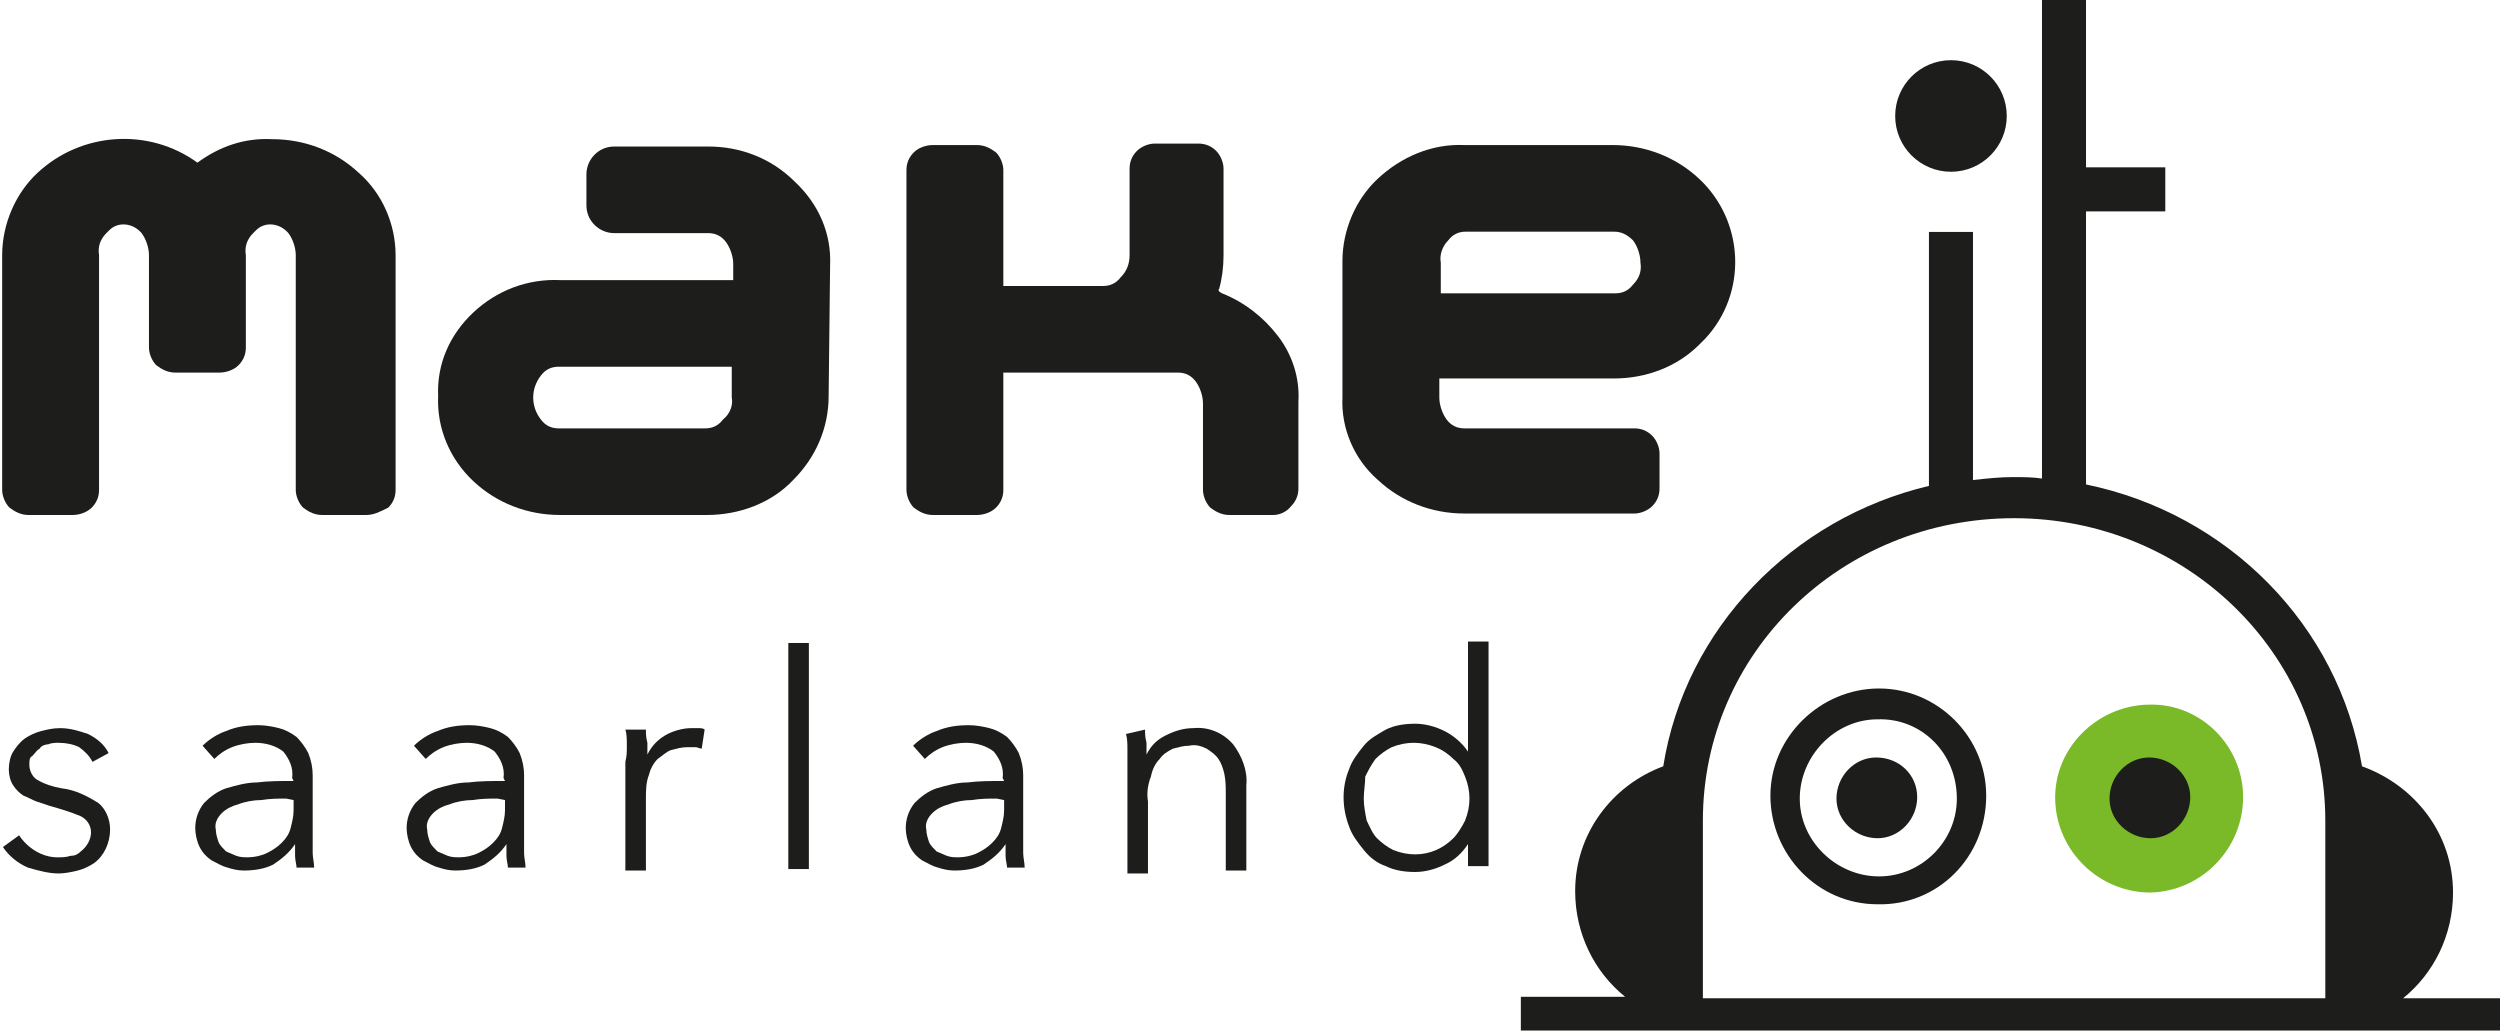
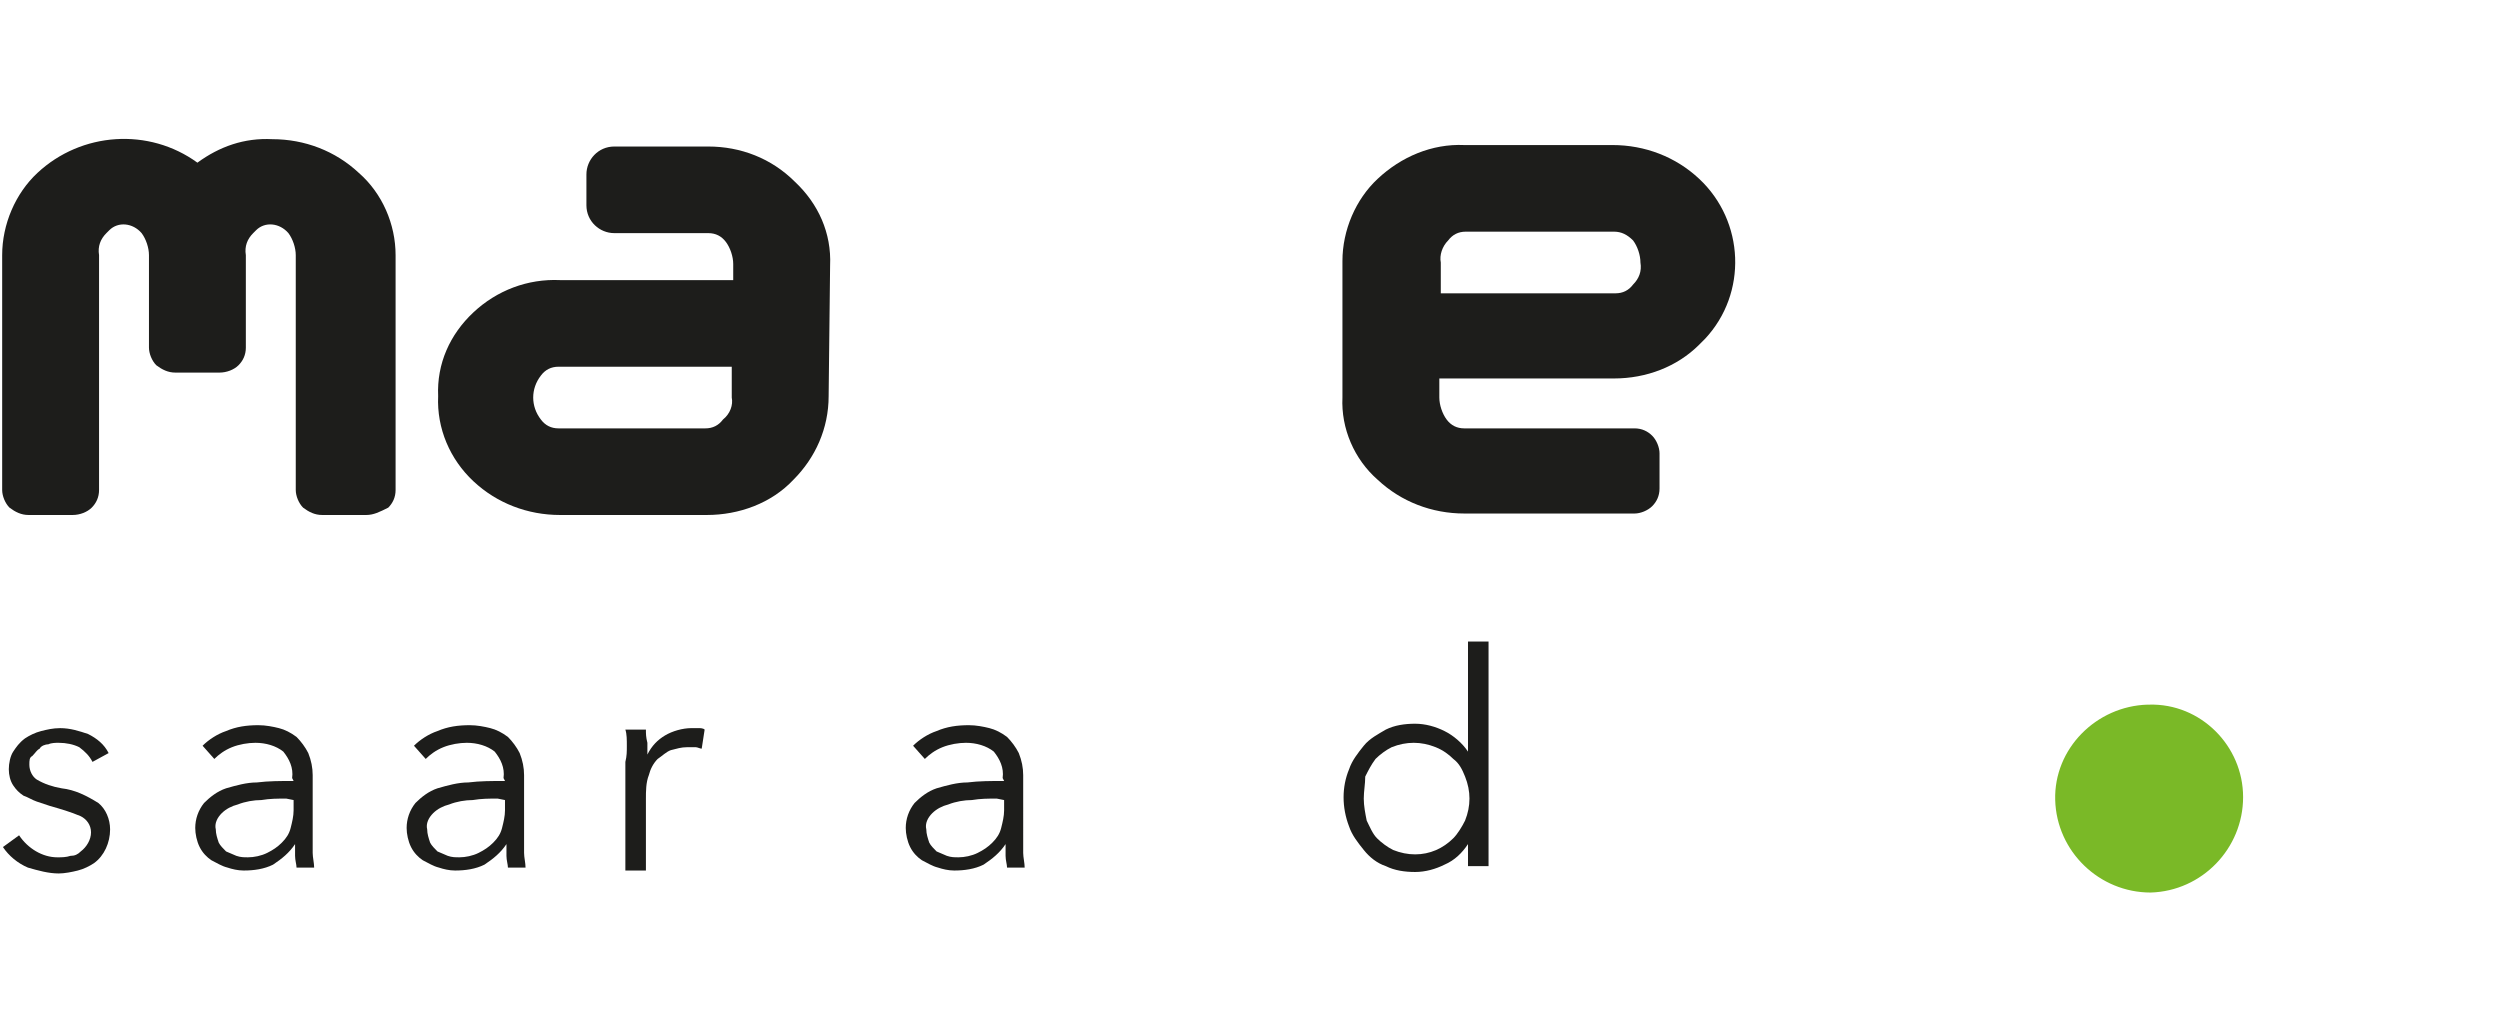
<svg xmlns="http://www.w3.org/2000/svg" version="1.1" id="Ebene_1" x="0px" y="0px" width="170.3px" height="70.3px" viewBox="0 0 170.3 70.3" style="enable-background:new 0 0 170.3 70.3;" xml:space="preserve">
  <style type="text/css">
	.st0{fill:#7AB927;}
	.st1{fill:#1D1D1B;}
	.st2{fill:#FFFFFF;}
	.st3{fill:none;}
</style>
  <g>
    <g>
      <path id="Pfad_114" class="st0" d="M152.8,54.3c0,3.5-2.8,6.4-6.3,6.5c-3.5,0-6.4-2.8-6.5-6.3s2.8-6.4,6.3-6.5c0,0,0,0,0.1,0    C149.9,47.9,152.8,50.8,152.8,54.3C152.8,54.3,152.8,54.3,152.8,54.3z" />
-       <path class="st1" d="M127.9,61.6c-4.1,0-7.3-3.4-7.3-7.4s3.4-7.3,7.4-7.3c4,0,7.3,3.3,7.3,7.3C135.3,58.4,132,61.7,127.9,61.6z     M127.9,49c-2.9,0-5.3,2.5-5.3,5.4c0,2.9,2.5,5.3,5.4,5.3c2.9,0,5.3-2.4,5.3-5.3C133.3,51.3,130.9,48.9,127.9,49L127.9,49z     M130.6,54.3c0,1.5-1.2,2.8-2.7,2.8c-1.5,0-2.8-1.2-2.8-2.7c0-1.5,1.2-2.8,2.7-2.8c0,0,0,0,0,0C129.4,51.6,130.6,52.8,130.6,54.3z     M149.2,54.3c0,1.5-1.2,2.8-2.7,2.8c-1.5,0-2.8-1.2-2.8-2.7c0-1.5,1.2-2.8,2.7-2.8c0,0,0,0,0,0C147.9,51.6,149.2,52.8,149.2,54.3z     M132.9,4.1c-2.1,0-3.8,1.7-3.8,3.8s1.7,3.8,3.8,3.8c2.1,0,3.8-1.7,3.8-3.8C136.7,5.8,135,4.1,132.9,4.1z M170.3,70.3V68h-6.6    c2.1-1.7,3.4-4.3,3.4-7.2c0-4-2.6-7.3-6.2-8.6c-1.6-9.6-9.1-17.2-18.8-19.2V14.4h5.4v-3h-5.4V0h-3v32.6c-0.6-0.1-1.3-0.1-2-0.1v0    c-0.9,0-1.8,0.1-2.7,0.2V15.8h-3v17.3c-9.3,2.2-16.6,9.7-18.1,19.1c-3.5,1.3-6,4.6-6,8.5c0,0,0,0,0,0c0,2.9,1.3,5.5,3.4,7.2h-7.1    v2.3H170.3z M137.2,35.3c11.7,0,21.2,9.2,21.2,20.6V68H116V55.9C116,44.5,125.4,35.3,137.2,35.3z" />
    </g>
    <g>
      <g id="Gruppe_139" transform="translate(869.647 829.781)">
        <path id="Pfad_104" class="st1" d="M-844.7-794.7h-3c-0.5,0-0.9-0.2-1.3-0.5c-0.3-0.3-0.5-0.8-0.5-1.2v-16c0-0.5-0.2-1.1-0.5-1.5     c-0.6-0.7-1.6-0.8-2.2-0.2c-0.1,0.1-0.1,0.1-0.2,0.2c-0.4,0.4-0.6,0.9-0.5,1.5v6.3c0,0.5-0.2,0.9-0.5,1.2     c-0.3,0.3-0.8,0.5-1.3,0.5h-3c-0.5,0-0.9-0.2-1.3-0.5c-0.3-0.3-0.5-0.8-0.5-1.2v-6.3c0-0.5-0.2-1.1-0.5-1.5     c-0.6-0.7-1.6-0.8-2.2-0.2c-0.1,0.1-0.1,0.1-0.2,0.2c-0.4,0.4-0.6,0.9-0.5,1.5v16c0,0.5-0.2,0.9-0.5,1.2     c-0.3,0.3-0.8,0.5-1.3,0.5h-3c-0.5,0-0.9-0.2-1.3-0.5c-0.3-0.3-0.5-0.8-0.5-1.2v-16c0-2.1,0.9-4.2,2.4-5.6     c3-2.8,7.6-3.1,10.9-0.7c1.5-1.1,3.2-1.7,5.1-1.6c2.2,0,4.3,0.8,5.9,2.3c1.6,1.4,2.5,3.5,2.5,5.6v16c0,0.5-0.2,0.9-0.5,1.2     C-843.8-794.9-844.2-794.7-844.7-794.7z" />
        <path id="Pfad_105" class="st1" d="M-813.2-802.8c0,2.2-0.9,4.2-2.4,5.7c-1.5,1.6-3.7,2.4-5.9,2.4h-10c-2.2,0-4.3-0.8-5.9-2.3     c-1.6-1.5-2.5-3.6-2.4-5.8c-0.1-2.2,0.8-4.2,2.4-5.7c1.6-1.5,3.7-2.3,5.9-2.2h11.8v-1.1c0-0.5-0.2-1.1-0.5-1.5     c-0.3-0.4-0.7-0.6-1.2-0.6h-6.4c-1,0-1.9-0.8-1.9-1.9c0,0,0,0,0,0v-2.1c0-1,0.8-1.9,1.9-1.9c0,0,0,0,0,0h6.4     c2.2,0,4.3,0.8,5.9,2.4c1.6,1.5,2.5,3.5,2.4,5.7L-813.2-802.8z M-819.8-802.7v-2.1h-11.8c-0.5,0-0.9,0.2-1.2,0.6     c-0.7,0.9-0.7,2.1,0,3c0.3,0.4,0.7,0.6,1.2,0.6h10c0.5,0,0.9-0.2,1.2-0.6C-819.9-801.6-819.7-802.2-819.8-802.7L-819.8-802.7z" />
-         <path id="Pfad_106" class="st1" d="M-782.9-794.7h-3c-0.5,0-0.9-0.2-1.3-0.5c-0.3-0.3-0.5-0.8-0.5-1.2v-5.9     c0-0.5-0.2-1.1-0.5-1.5c-0.3-0.4-0.7-0.6-1.2-0.6h-11.9v8c0,0.5-0.2,0.9-0.5,1.2c-0.3,0.3-0.8,0.5-1.3,0.5h-3     c-0.5,0-0.9-0.2-1.3-0.5c-0.3-0.3-0.5-0.8-0.5-1.2v-21.8c0-0.5,0.2-0.9,0.5-1.2c0.3-0.3,0.8-0.5,1.3-0.5h3c0.5,0,0.9,0.2,1.3,0.5     c0.3,0.3,0.5,0.8,0.5,1.2v7.9h6.8c0.5,0,0.9-0.2,1.2-0.6c0.4-0.4,0.6-0.9,0.6-1.5v-5.9c0-0.5,0.2-0.9,0.5-1.2     c0.3-0.3,0.8-0.5,1.2-0.5h3c0.5,0,0.9,0.2,1.2,0.5c0.3,0.3,0.5,0.8,0.5,1.2v5.9c0,0.8-0.1,1.6-0.3,2.3c-0.1,0.1,0,0.2,0.2,0.3     c1.5,0.6,2.8,1.6,3.8,2.9c1,1.3,1.5,2.9,1.4,4.5v5.9c0,0.5-0.2,0.9-0.5,1.2C-782-794.9-782.5-794.7-782.9-794.7z" />
        <path id="Pfad_107" class="st1" d="M-759.7-804h-11.9l0,1.3c0,0.5,0.2,1.1,0.5,1.5c0.3,0.4,0.7,0.6,1.2,0.6h11.6     c0.5,0,0.9,0.2,1.2,0.5c0.3,0.3,0.5,0.8,0.5,1.2v2.4c0,0.5-0.2,0.9-0.5,1.2c-0.3,0.3-0.8,0.5-1.2,0.5h-11.6     c-2.2,0-4.3-0.8-5.9-2.3c-1.6-1.4-2.5-3.5-2.4-5.6v-9.3c0-2.1,0.9-4.2,2.4-5.6c1.6-1.5,3.7-2.4,5.9-2.3h10.1     c2.2,0,4.3,0.8,5.9,2.3c3.1,2.9,3.3,7.8,0.4,10.9c-0.1,0.1-0.3,0.3-0.4,0.4C-755.4-804.8-757.5-804-759.7-804z M-759.7-814h-10.1     c-0.5,0-0.9,0.2-1.2,0.6c-0.4,0.4-0.6,1-0.5,1.5l0,2.1h11.9c0.5,0,0.9-0.2,1.2-0.6c0.4-0.4,0.6-0.9,0.5-1.5     c0-0.5-0.2-1.1-0.5-1.5C-758.8-813.8-759.2-814-759.7-814L-759.7-814z" />
      </g>
      <g>
        <path id="Pfad_117" class="st1" d="M6.3,51.9c-0.2-0.4-0.5-0.7-0.9-1C5,50.7,4.5,50.6,4,50.6c-0.2,0-0.5,0-0.7,0.1     c-0.2,0-0.5,0.1-0.6,0.3c-0.2,0.1-0.3,0.3-0.5,0.5C2,51.6,2,51.8,2,52.1c0,0.4,0.2,0.8,0.5,1c0.5,0.3,1.1,0.5,1.7,0.6     c0.9,0.1,1.7,0.5,2.5,1c0.5,0.4,0.8,1.1,0.8,1.8c0,0.9-0.4,1.8-1.1,2.3c-0.3,0.2-0.7,0.4-1.1,0.5c-0.4,0.1-0.9,0.2-1.3,0.2     c-0.7,0-1.4-0.2-2.1-0.4c-0.7-0.3-1.3-0.8-1.7-1.4l1.1-0.8c0.6,0.9,1.6,1.5,2.6,1.5c0.3,0,0.6,0,0.9-0.1c0.3,0,0.5-0.1,0.7-0.3     c0.4-0.3,0.7-0.8,0.7-1.3c0-0.5-0.3-0.9-0.7-1.1c-0.7-0.3-1.4-0.5-2.1-0.7c-0.3-0.1-0.6-0.2-0.9-0.3c-0.3-0.1-0.6-0.3-0.9-0.4     c-0.3-0.2-0.5-0.4-0.7-0.7c-0.2-0.3-0.3-0.7-0.3-1.1c0-0.4,0.1-0.9,0.3-1.2c0.2-0.3,0.4-0.6,0.8-0.9c0.3-0.2,0.7-0.4,1.1-0.5     c0.4-0.1,0.8-0.2,1.3-0.2c0.7,0,1.3,0.2,1.9,0.4c0.6,0.3,1.1,0.7,1.4,1.3L6.3,51.9z" />
        <path id="Pfad_118" class="st1" d="M19.9,53c0.1-0.7-0.2-1.3-0.6-1.8c-0.5-0.4-1.2-0.6-1.9-0.6c-0.5,0-1.1,0.1-1.6,0.3     c-0.5,0.2-0.9,0.5-1.2,0.8l-0.8-0.9c0.4-0.4,1-0.8,1.6-1c0.7-0.3,1.4-0.4,2.2-0.4c0.5,0,1,0.1,1.4,0.2c0.4,0.1,0.8,0.3,1.2,0.6     c0.3,0.3,0.6,0.7,0.8,1.1c0.2,0.5,0.3,1,0.3,1.5V57c0,0.4,0,0.7,0,1.1c0,0.3,0.1,0.7,0.1,1h-1.2c0-0.2-0.1-0.5-0.1-0.8     c0-0.3,0-0.5,0-0.8h0c-0.4,0.6-0.9,1-1.5,1.4c-0.6,0.3-1.3,0.4-2,0.4c-0.4,0-0.8-0.1-1.1-0.2c-0.4-0.1-0.7-0.3-1.1-0.5     c-0.3-0.2-0.6-0.5-0.8-0.9c-0.2-0.4-0.3-0.9-0.3-1.3c0-0.6,0.2-1.2,0.6-1.7c0.4-0.4,0.9-0.8,1.5-1c0.7-0.2,1.4-0.4,2.1-0.4     c0.8-0.1,1.6-0.1,2.5-0.1L19.9,53z M19.5,54.4c-0.6,0-1.1,0-1.7,0.1c-0.5,0-1.1,0.1-1.6,0.3c-0.4,0.1-0.8,0.3-1.1,0.6     c-0.3,0.3-0.5,0.7-0.4,1.1c0,0.3,0.1,0.6,0.2,0.9c0.1,0.2,0.3,0.4,0.5,0.6c0.2,0.1,0.5,0.2,0.7,0.3c0.3,0.1,0.5,0.1,0.8,0.1     c0.4,0,0.9-0.1,1.3-0.3c0.4-0.2,0.7-0.4,1-0.7c0.3-0.3,0.5-0.6,0.6-1c0.1-0.4,0.2-0.8,0.2-1.2v-0.7L19.5,54.4z" />
        <path id="Pfad_119" class="st1" d="M34.3,53c0.1-0.7-0.2-1.3-0.6-1.8c-0.5-0.4-1.2-0.6-1.9-0.6c-0.5,0-1.1,0.1-1.6,0.3     c-0.5,0.2-0.9,0.5-1.2,0.8l-0.8-0.9c0.4-0.4,1-0.8,1.6-1c0.7-0.3,1.4-0.4,2.2-0.4c0.5,0,1,0.1,1.4,0.2c0.4,0.1,0.8,0.3,1.2,0.6     c0.3,0.3,0.6,0.7,0.8,1.1c0.2,0.5,0.3,1,0.3,1.5V57c0,0.4,0,0.7,0,1.1c0,0.3,0.1,0.7,0.1,1h-1.2c0-0.2-0.1-0.5-0.1-0.8     c0-0.3,0-0.5,0-0.8h0c-0.4,0.6-0.9,1-1.5,1.4c-0.6,0.3-1.3,0.4-2,0.4c-0.4,0-0.8-0.1-1.1-0.2c-0.4-0.1-0.7-0.3-1.1-0.5     c-0.3-0.2-0.6-0.5-0.8-0.9c-0.2-0.4-0.3-0.9-0.3-1.3c0-0.6,0.2-1.2,0.6-1.7c0.4-0.4,0.9-0.8,1.5-1c0.7-0.2,1.4-0.4,2.1-0.4     c0.8-0.1,1.6-0.1,2.5-0.1L34.3,53z M33.9,54.4c-0.6,0-1.1,0-1.7,0.1c-0.5,0-1.1,0.1-1.6,0.3c-0.4,0.1-0.8,0.3-1.1,0.6     c-0.3,0.3-0.5,0.7-0.4,1.1c0,0.3,0.1,0.6,0.2,0.9c0.1,0.2,0.3,0.4,0.5,0.6c0.2,0.1,0.5,0.2,0.7,0.3c0.3,0.1,0.5,0.1,0.8,0.1     c0.4,0,0.9-0.1,1.3-0.3c0.4-0.2,0.7-0.4,1-0.7c0.3-0.3,0.5-0.6,0.6-1c0.1-0.4,0.2-0.8,0.2-1.2v-0.7L33.9,54.4z" />
        <path id="Pfad_120" class="st1" d="M42.7,50.8c0-0.4,0-0.8-0.1-1.1H44c0,0.3,0,0.5,0.1,0.9c0,0.3,0,0.6,0,0.8h0     c0.3-0.6,0.7-1,1.2-1.3c0.5-0.3,1.2-0.5,1.8-0.5c0.2,0,0.3,0,0.5,0c0.1,0,0.3,0,0.4,0.1l-0.2,1.3c-0.1,0-0.3-0.1-0.4-0.1     c-0.2,0-0.4,0-0.6,0c-0.4,0-0.7,0.1-1.1,0.2c-0.3,0.1-0.6,0.4-0.9,0.6c-0.3,0.3-0.5,0.7-0.6,1.1c-0.2,0.5-0.2,1.1-0.2,1.6v4.9     h-1.4v-7.4C42.7,51.5,42.7,51.2,42.7,50.8z" />
-         <path id="Pfad_121" class="st1" d="M55.1,59.2h-1.4V43.8h1.4V59.2z" />
        <path id="Pfad_122" class="st1" d="M68.3,53c0.1-0.7-0.2-1.3-0.6-1.8c-0.5-0.4-1.2-0.6-1.9-0.6c-0.5,0-1.1,0.1-1.6,0.3     c-0.5,0.2-0.9,0.5-1.2,0.8l-0.8-0.9c0.4-0.4,1-0.8,1.6-1c0.7-0.3,1.4-0.4,2.2-0.4c0.5,0,1,0.1,1.4,0.2c0.4,0.1,0.8,0.3,1.2,0.6     c0.3,0.3,0.6,0.7,0.8,1.1c0.2,0.5,0.3,1,0.3,1.5V57c0,0.4,0,0.7,0,1.1c0,0.3,0.1,0.7,0.1,1h-1.2c0-0.2-0.1-0.5-0.1-0.8     c0-0.3,0-0.5,0-0.8h0c-0.4,0.6-0.9,1-1.5,1.4c-0.6,0.3-1.3,0.4-2,0.4c-0.4,0-0.8-0.1-1.1-0.2c-0.4-0.1-0.7-0.3-1.1-0.5     c-0.3-0.2-0.6-0.5-0.8-0.9c-0.2-0.4-0.3-0.9-0.3-1.3c0-0.6,0.2-1.2,0.6-1.7c0.4-0.4,0.9-0.8,1.5-1c0.7-0.2,1.4-0.4,2.1-0.4     c0.8-0.1,1.6-0.1,2.5-0.1L68.3,53z M67.9,54.4c-0.6,0-1.1,0-1.7,0.1c-0.5,0-1.1,0.1-1.6,0.3c-0.4,0.1-0.8,0.3-1.1,0.6     c-0.3,0.3-0.5,0.7-0.4,1.1c0,0.3,0.1,0.6,0.2,0.9c0.1,0.2,0.3,0.4,0.5,0.6c0.2,0.1,0.5,0.2,0.7,0.3c0.3,0.1,0.5,0.1,0.8,0.1     c0.4,0,0.9-0.1,1.3-0.3c0.4-0.2,0.7-0.4,1-0.7c0.3-0.3,0.5-0.6,0.6-1c0.1-0.4,0.2-0.8,0.2-1.2v-0.7L67.9,54.4z" />
-         <path id="Pfad_123" class="st1" d="M78,49.7c0,0.3,0,0.5,0.1,0.9c0,0.3,0,0.6,0,0.8h0c0.3-0.6,0.7-1,1.3-1.3     c0.6-0.3,1.2-0.5,1.9-0.5c1-0.1,2,0.3,2.7,1.1c0.6,0.8,1,1.8,0.9,2.8v5.8h-1.4v-5.2c0-0.5,0-0.9-0.1-1.4c-0.1-0.4-0.2-0.7-0.4-1     c-0.2-0.3-0.5-0.5-0.8-0.7c-0.4-0.2-0.8-0.3-1.2-0.2c-0.4,0-0.7,0.1-1.1,0.2c-0.4,0.2-0.7,0.4-0.9,0.7c-0.3,0.3-0.5,0.7-0.6,1.2     c-0.2,0.5-0.3,1.1-0.2,1.7v4.9h-1.4v-7.4c0-0.3,0-0.6,0-1c0-0.4,0-0.8-0.1-1.1L78,49.7z" />
        <path id="Pfad_124" class="st1" d="M100,57.5c-0.4,0.6-0.9,1.1-1.6,1.4c-0.6,0.3-1.3,0.5-2,0.5c-0.7,0-1.4-0.1-2-0.4     c-0.6-0.2-1.1-0.6-1.5-1.1c-0.4-0.5-0.8-1-1-1.6c-0.5-1.3-0.5-2.7,0-3.9c0.2-0.6,0.6-1.1,1-1.6c0.4-0.5,1-0.8,1.5-1.1     c0.6-0.3,1.3-0.4,2-0.4c0.7,0,1.4,0.2,2,0.5c0.6,0.3,1.2,0.8,1.6,1.4h0v-7.5h1.4v15.3H100L100,57.5L100,57.5z M92.9,54.4     c0,0.5,0.1,1,0.2,1.5c0.2,0.4,0.4,0.9,0.7,1.2c0.3,0.3,0.7,0.6,1.1,0.8c0.5,0.2,1,0.3,1.5,0.3c1,0,1.9-0.4,2.6-1.1     c0.3-0.3,0.6-0.8,0.8-1.2c0.4-1,0.4-2,0-3c-0.2-0.5-0.4-0.9-0.8-1.2c-0.3-0.3-0.7-0.6-1.2-0.8c-0.5-0.2-1-0.3-1.5-0.3     c-0.5,0-1,0.1-1.5,0.3c-0.4,0.2-0.8,0.5-1.1,0.8c-0.3,0.4-0.5,0.8-0.7,1.2C93,53.4,92.9,53.9,92.9,54.4L92.9,54.4z" />
      </g>
    </g>
  </g>
</svg>